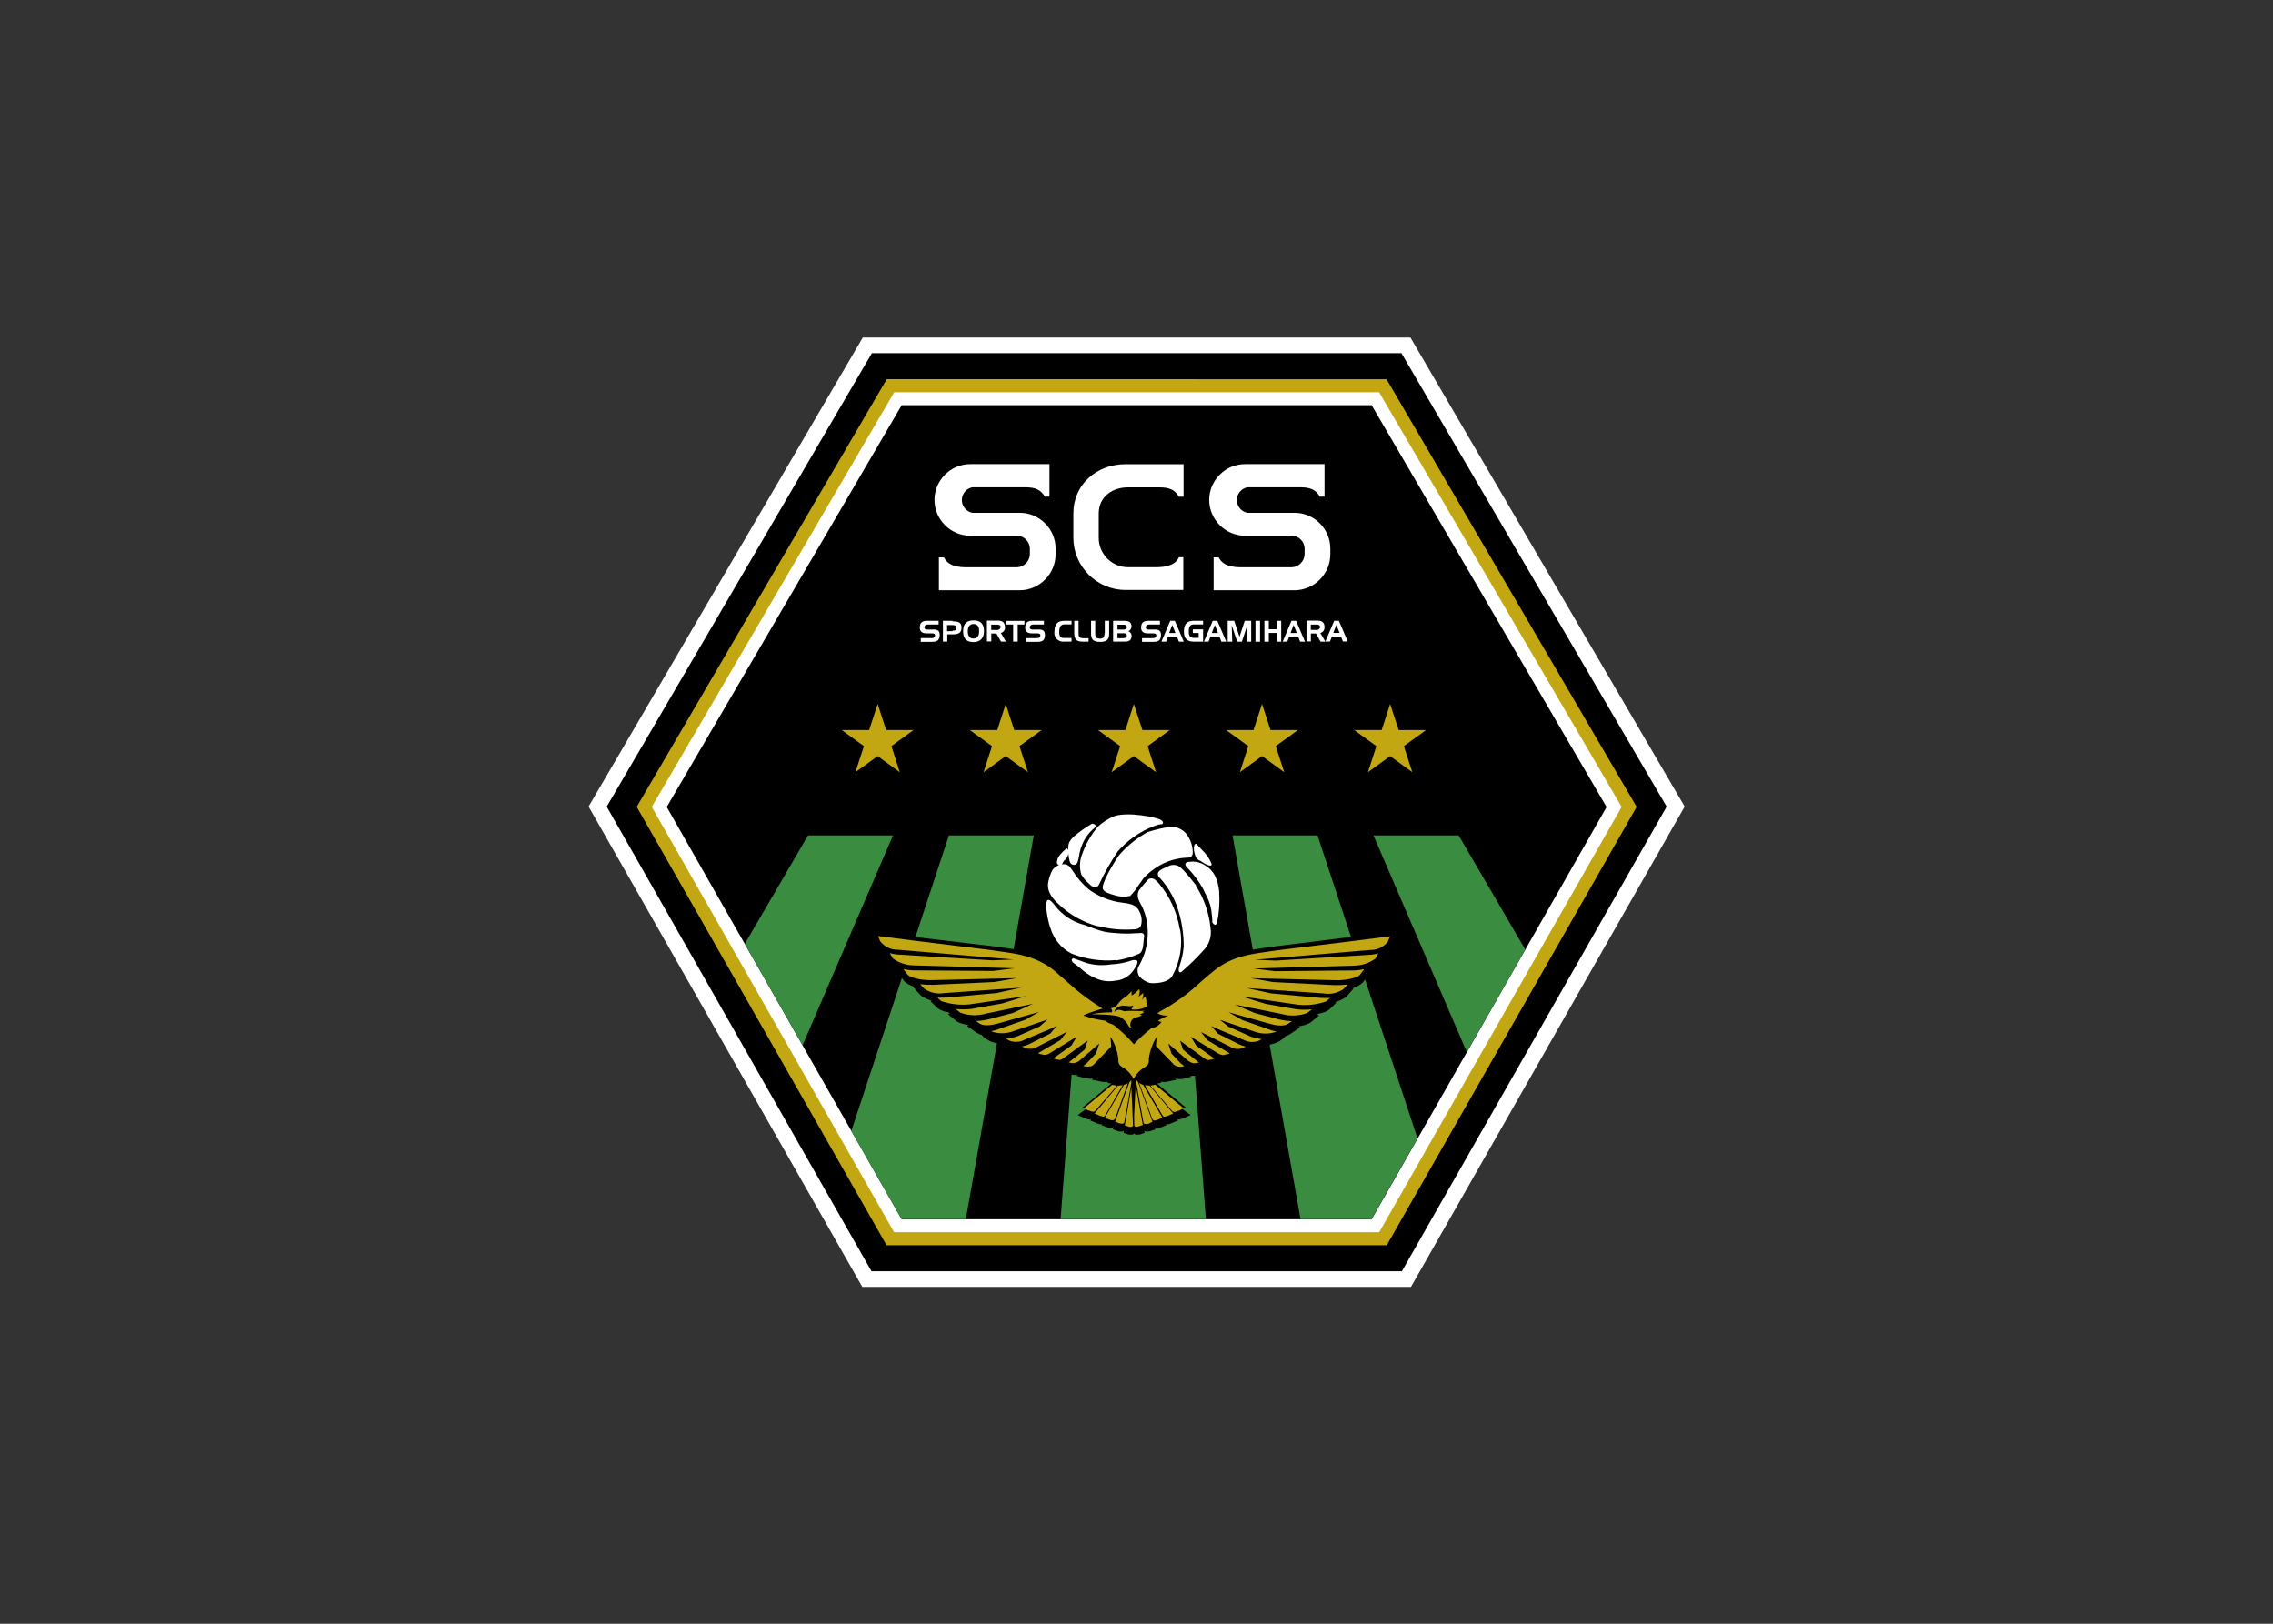
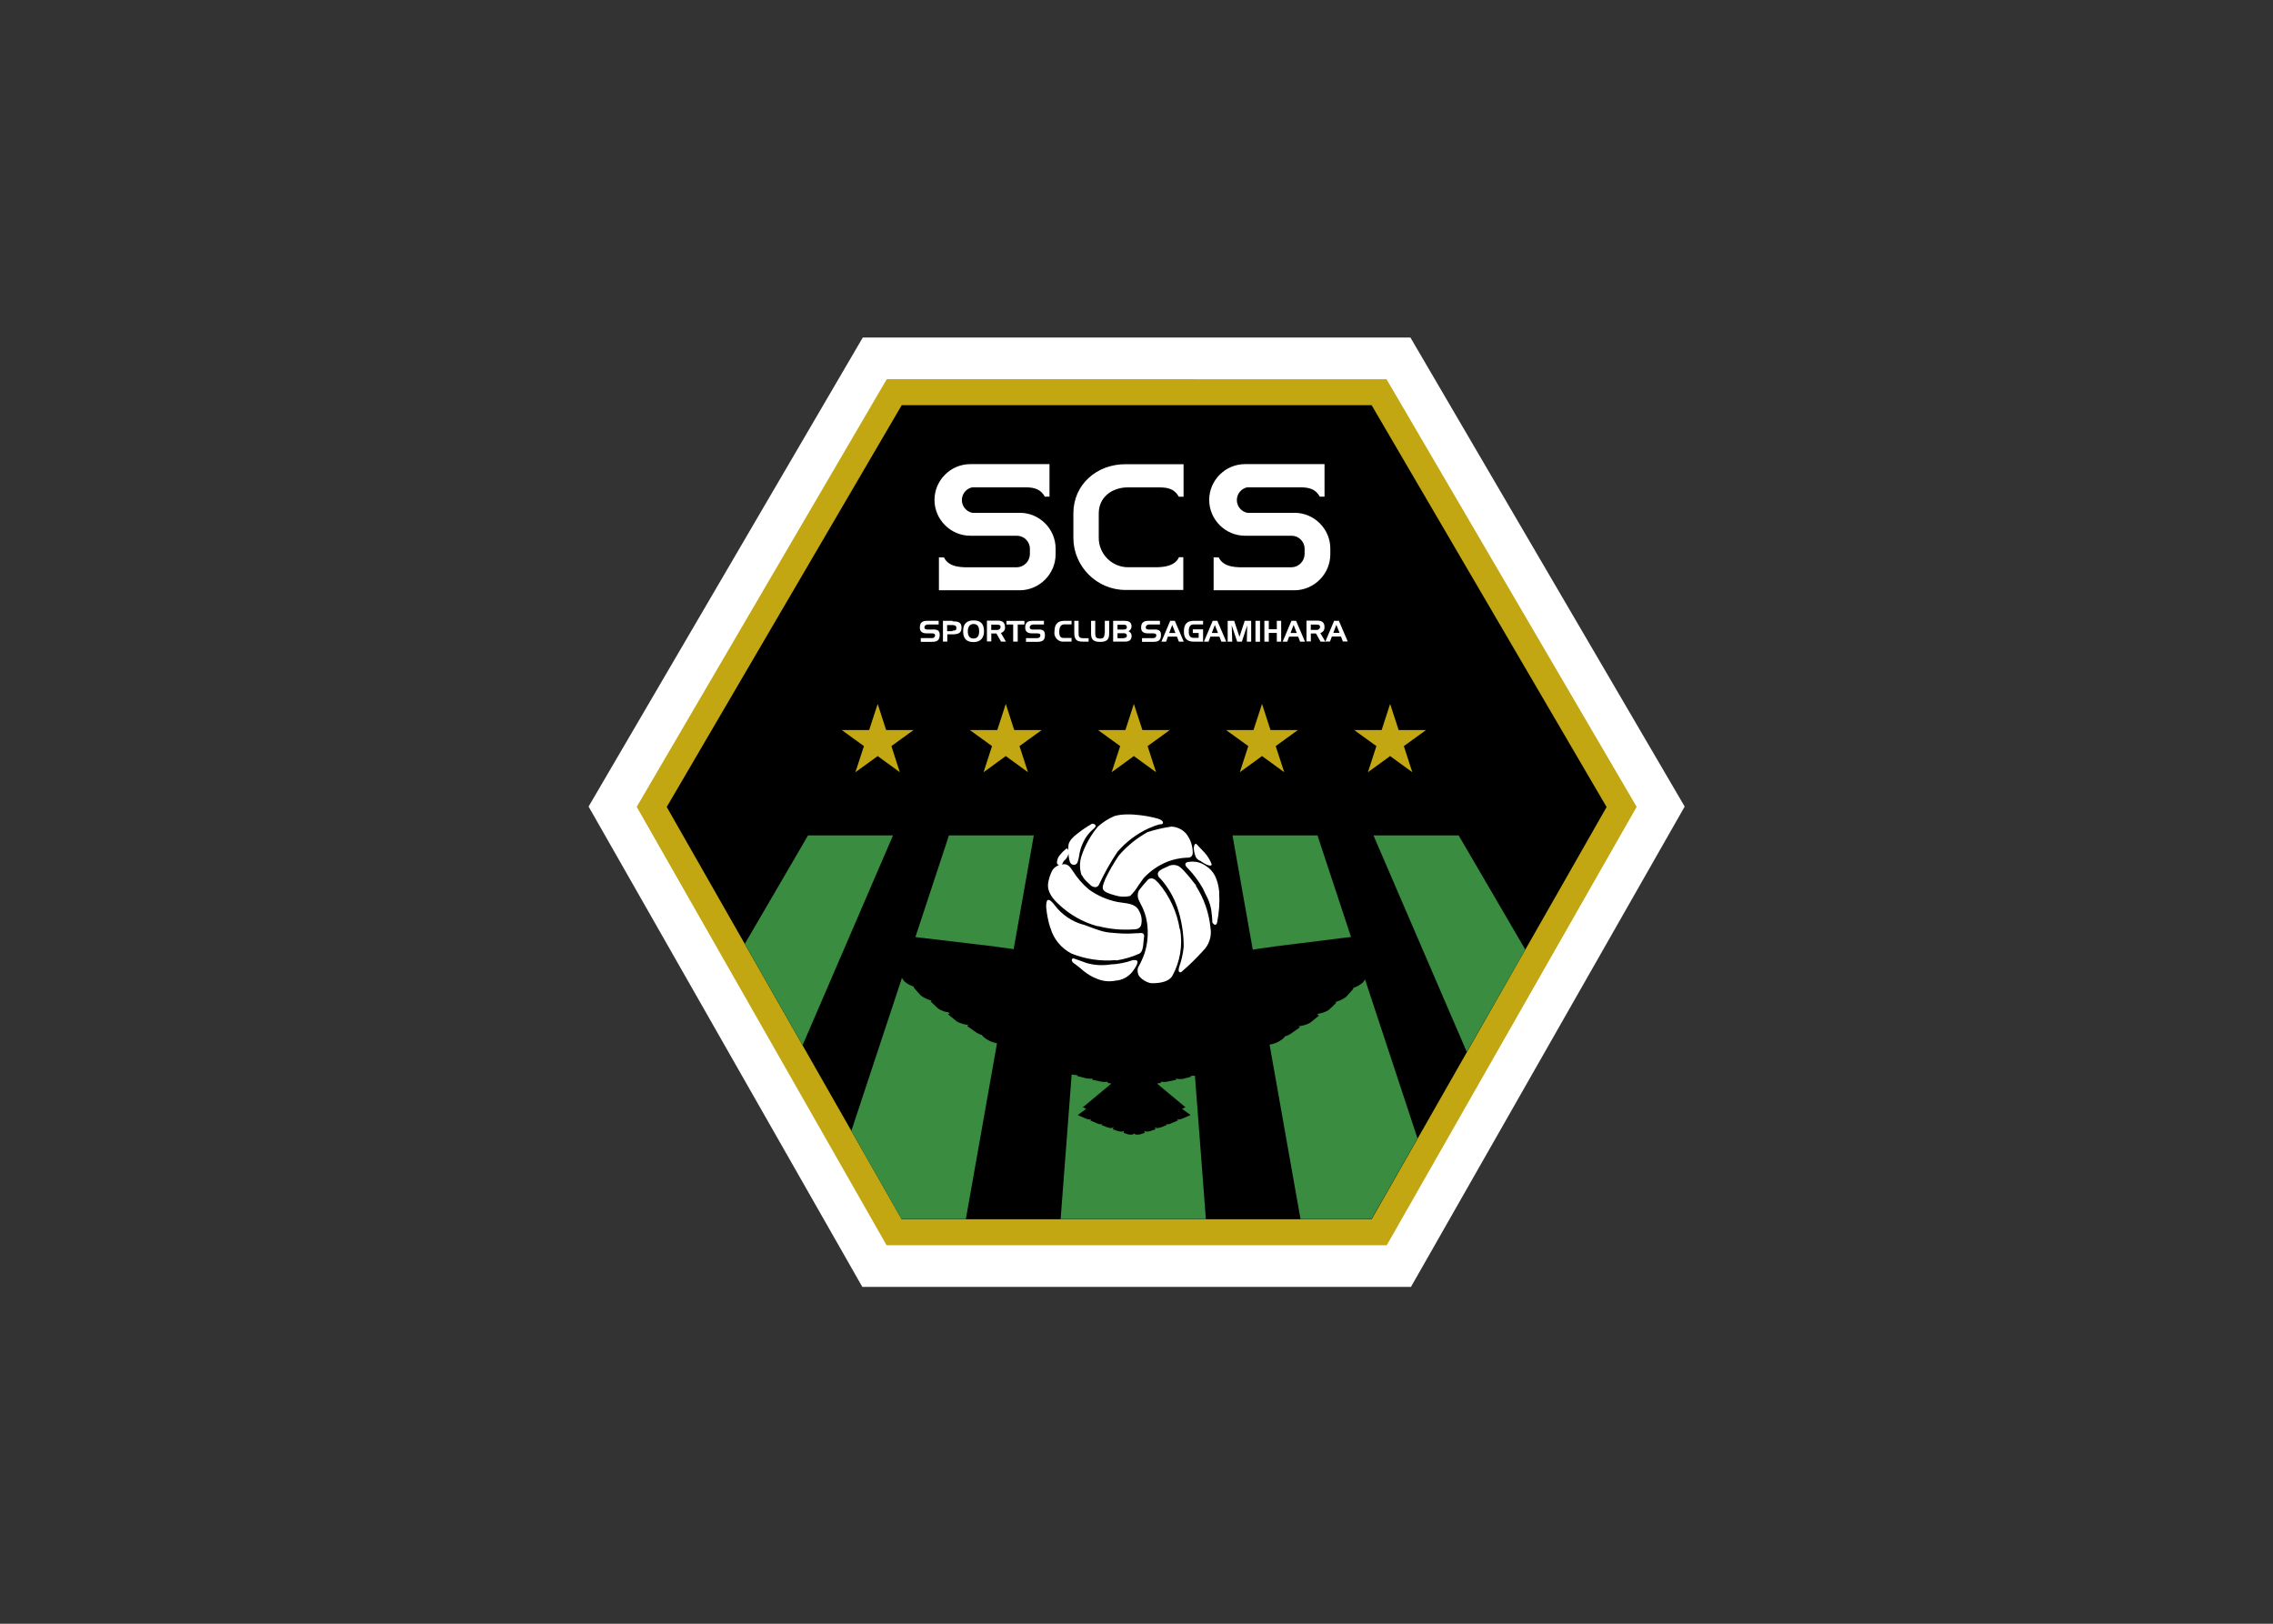
<svg xmlns="http://www.w3.org/2000/svg" clip-rule="evenodd" fill-rule="evenodd" stroke-linejoin="round" stroke-miterlimit="2" viewBox="0 0 560 400">
  <rect x="0" y="0" width="560" height="400" fill="#333333" stroke="none" />
  <g transform="matrix(1.059 0 0 1.059 78.067 -317.311)">
    <g fill-rule="nonzero">
      <path d="m318.214 487.254-63.682 111.739h-127.636l-63.682-111.739 63.788-109.104h127.409z" fill="#fff" />
-       <path d="m58.613 38.587-29.685 50.76 30.51 53.528h61.117l30.51-53.528-30.562-52.245h-61.02z" transform="matrix(2.019 0 0 2.019 9.026 306.883)" />
      <path d="m60.765 40.837-.435.743-27.945 47.79 28.793 50.512h57.63l28.799-50.512-28.822-49.268-57.585-.007z" fill="#c2a712" transform="matrix(2.019 0 0 2.019 9.026 306.883)" />
-       <path d="m61.628 42.337-27.51 47.04 27.93 49.005h55.89l27.937-49.005-27.945-47.775h-55.875z" fill="#fff" transform="matrix(2.019 0 0 2.019 9.026 306.883)" />
      <path d="m144.142 89.392-27.074-46.297h-54.15l-27.075 46.29 27.075 47.497h54.15z" transform="matrix(2.019 0 0 2.019 9.026 306.883)" />
    </g>
    <path d="m89.67 77.512.983 3.008h3.157l-2.557 1.852.975 3.008-2.558-1.86-2.557 1.86.982-3.008-2.557-1.852h3.157zm-14.76 0 .975 3.008h3.165l-2.557 1.852.975 3.008-2.558-1.86-2.557 1.86.975-3.008-2.558-1.852h3.165zm-14.76 0 .975 3.008h3.158l-2.55 1.852.967 3.008-2.55-1.86-2.565 1.86.983-3.008-2.558-1.852h3.158zm44.288 0 .975 3.008h3.157l-2.557 1.852.982 3.008-2.557-1.86-2.558 1.86.975-3.008-2.557-1.852h3.157zm14.76 0 .982 3.008h3.158l-2.558 1.852.975 3.008-2.557-1.86-2.558 1.86.975-3.008-2.557-1.852h3.165z" fill="#c2a712" transform="matrix(2.019 0 0 2.019 9.026 306.883)" />
    <path d="m143.339 446.071.045-.015c1.151 0 1.56.394 1.514 1.363-.045.969-.408 1.514-1.695 1.514h-2.71v-.863h2.543c.651 0 .787-.409.787-.636s-.06-.469-.726-.469h-1.196c-1.121 0-1.651-.454-1.62-1.408.03-.954.423-1.514 1.695-1.514h2.68v.863h-2.513c-.53 0-.803.363-.803.635 0 .273.152.53.651.53zm4.527-2.028v.121c1.59 0 2.105.348 2.105 1.514s-.697 1.514-2.06 1.514h-1.241v1.696h-1.015v-4.845zm0 2.407.045-.121c.621 0 .879-.106.879-.576 0-.469-.227-.726-.985-.726h-1.18v1.423zm4.89-2.498c1.303 0 2.453.454 2.453 2.513 0 1.499-.772 2.529-2.437 2.529-1.666 0-2.423-.848-2.423-2.529 0-1.953 1.06-2.513 2.407-2.513zm0 4.209h.016c.954 0 1.317-.681 1.302-1.681 0-.711-.137-1.696-1.318-1.696-.908 0-1.317.757-1.317 1.681s.303 1.696 1.317 1.696zm7.329-2.65h.015c.061.626-.356 1.207-.969 1.348l1.181 2.029h-1.136l-1.075-1.893h-1.196v1.847h-1.014v-4.845h2.498c1.12 0 1.696.454 1.696 1.514zm-1.938.666c.666 0 .908-.348.908-.636 0-.287.015-.605-.908-.605h-1.257v1.241zm2.286-1.271v-.848h4.179v.848h-1.56v3.982h-1.06v-3.982zm7.464 1.165-.03-.015c1.166 0 1.529.394 1.514 1.363s-.394 1.514-1.681 1.514h-2.725v-.863h2.574c.651 0 .772-.409.772-.636s-.045-.469-.711-.469h-1.197c-1.12 0-1.65-.454-1.62-1.408.031-.954.424-1.514 1.696-1.514h2.665v.863h-2.513c-.53 0-.803.363-.803.635 0 .273.151.53.651.53zm3.695.485h.015c0-1.484.514-2.513 2.286-2.513h1.681v.832h-1.666c-.712 0-1.196.439-1.196 1.757 0 1.317.515 1.408 1.196 1.408h1.666v.848h-1.726c-.078.009-.156.013-.235.013-1.121 0-2.044-.923-2.044-2.044 0-.101.008-.201.023-.301zm5.617.151c0 .954.015 1.378 1.105 1.378h1.226v.803h-1.302c-1.196 0-2.029-.228-2.029-1.954v-2.891h1zm6.041.243h.06v-2.907h1.015v2.937c0 1.211-.348 1.968-2.09 1.968-1.741 0-2.119-.711-2.119-1.968v-2.937h.969v2.907c0 .696.091 1.226 1.09 1.226.727 0 1.075-.227 1.075-1.226zm5.557-.485c.448.166.746.597.741 1.075 0 1.105-.711 1.348-1.635 1.348h-2.665v-4.845h2.499c.817.015 1.786.075 1.786 1.332-.011.472-.295.898-.726 1.09zm-1.03 1.62v-.045c.333 0 .666-.152.666-.53 0-.379-.227-.576-.666-.576h-1.514v1.151zm-1.514-3.134v1.12h1.514c.394 0 .666-.166.666-.545 0-.378-.227-.575-.666-.575zm8.554 1.12.046-.015c1.151 0 1.544.394 1.514 1.363s-.409 1.514-1.696 1.514h-2.71v-.863h2.544c.666 0 .772-.409.772-.636s-.046-.469-.712-.469h-1.196c-1.12 0-1.65-.454-1.62-1.408s.424-1.514 1.711-1.514h2.665v.863h-2.514c-.53 0-.787.363-.787.635 0 .273.136.53.651.53zm3.71-2.028h1.075l2.074 4.845h-1.135l-.439-1.166h-2.12l-.409 1.166h-1.09zm-.242 2.831h1.453l-.742-1.862zm3.421-.318c0-1.878.863-2.513 2.287-2.513h2.18v.847h-2.18c-.667 0-1.151.318-1.151 1.605 0 .939.257 1.514 1.151 1.514h1.15v-1.135h-1.362v-.848h2.392v2.862h-2.18c-1.348 0-2.287-.561-2.287-2.332zm6.708-2.513h1.075l2.074 4.845h-1.136l-.454-1.166h-2.104l-.424 1.166h-1.075zm-.212 2.831h1.438l-.727-1.862zm6.435.893 1.226-3.724h1.499v4.845h-1.014l.09-3.77-1.241 3.77h-1.09l-1.272-3.801.121 3.801h-1.06v-4.845h1.514zm4.784-3.724v4.86h-1.06v-4.86zm3.906 1.953v-1.953h1.015v4.845h-1.015v-2.029h-1.862v2.029h-1.029v-4.845h1.029v1.953zm3.407-1.953h1.075l2.074 4.845h-1.135l-.454-1.166h-2.105l-.424 1.166h-1.075zm-.212 2.831h1.454l-.742-1.862zm7.904-1.363-.016.015c.069.628-.352 1.213-.969 1.348l1.181 2.014h-1.12l-1.06-1.893h-1.196v1.847h-1.014v-4.845h2.498c1.135 0 1.696.454 1.696 1.514zm-1.954.651.016.015c.62 0 .893-.363.893-.651 0-.287.015-.605-.909-.605h-1.241v1.241zm5.269-2.119.015-.031 2.075 4.845h-1.136l-.439-1.166h-2.12l-.439 1.181h-1.075l2.044-4.829zm-1.271 2.801h1.453l-.742-1.863z" fill="#fff" />
    <path d="m163.567 418.924c4.554.008 8.297 3.758 8.297 8.312v1.287c.025 4.582-3.715 8.377-8.297 8.419h-18.85v-7.646h1.181c1.196 2.513 4.542 2.301 6.45 2.301h10.507c1.646-.04 2.989-1.382 3.028-3.028v-1.287c.001-1.661-1.366-3.028-3.028-3.028h-10.84c-4.569 0-8.328-3.759-8.328-8.328 0-4.568 3.759-8.327 8.328-8.327h18.426v7.57h-1.09c-1.212-2.18-3.18-2.18-5.088-2.18h-11.779c-1.406.285-2.426 1.533-2.426 2.968 0 1.434 1.02 2.682 2.426 2.967zm36.989 10.356-.091-.03h1.105v7.616h-13.46c-6.645 0-12.112-5.468-12.112-12.113v-5.723c0-6.677 5.42-11.416 12.112-11.416h13.521v7.57h-1.106c-1.196-2.18-3.164-2.18-5.072-2.18h-6.752c-3.77 0-6.799 2.317-6.799 6.056v5.724c.009 3.726 3.072 6.789 6.799 6.798h6.722c1.877-.046 4.194-.333 5.133-2.302zm26.92-10.356c4.554.008 8.297 3.758 8.297 8.312v1.287c.025 4.582-3.715 8.377-8.297 8.419h-18.85v-7.646h1.181c1.196 2.513 4.557 2.301 6.45 2.301h10.507c1.643-.047 2.981-1.385 3.028-3.028v-1.287c0-1.661-1.366-3.028-3.028-3.028h-10.84c-4.569 0-8.328-3.759-8.328-8.328 0-4.568 3.759-8.327 8.328-8.327h18.502v7.57h-1.106c-1.196-2.18-3.179-2.18-5.087-2.18h-11.779c-1.406.285-2.426 1.533-2.426 2.968 0 1.434 1.02 2.682 2.426 2.967z" fill="#fff" />
    <path d="m114.269 493.962h19.774l-21.046 48.828-13.445-23.589c4.946-8.469 9.852-16.882 14.717-25.239zm32.779 0h19.744c-5.168 29.09-10.437 58.841-15.807 89.254h-14.974l-11.674-20.5c7.722-23.307 15.292-46.225 22.711-68.754zm98.763 0h19.82l15.519 26.587-13.627 23.801c-7.348-17.018-14.585-33.814-21.712-50.388zm-32.794 0h19.773c7.611 23.094 15.368 46.593 23.272 70.495l-10.705 18.759h-16.518c-5.39-30.403-10.665-60.154-15.822-89.254zm-33.174 0h20.168c2.21 29.09 4.481 58.841 6.813 89.254h-33.794c2.321-30.312 4.593-60.063 6.813-89.254z" fill="#398c40" />
    <path d="m196.771 489.556-.167-.106c-1.136-.561-7.57-2.014-11.34-.863-.879.393-1.73.848-2.544 1.362-.5.182-.984.394-1.514.606-.225-.11-.465-.186-.712-.227h-.318l-.424.181c-1.531.87-2.976 1.884-4.315 3.029l-.257.287c-.566.526-.988 1.188-1.226 1.923v.091c-.394.424-.758.848-1.121 1.287l-.802.772c-.355.444-.609.961-.742 1.514-2.322 3.751-3.544 8.08-3.528 12.491-.01.275-.015.551-.015.826 0 12.359 10.17 22.529 22.529 22.529s22.53-10.17 22.53-22.529c0-.275-.005-.551-.016-.826.137-10.127-6.384-19.224-16.018-22.347z" fill-rule="nonzero" />
    <path d="m177.936 503.152-.031.091c-.491-1.474-.491-3.069 0-4.542.838-2.476 2.126-4.776 3.801-6.783 1.125-1.014 2.409-1.838 3.8-2.438 3.422-1.075 9.66.288 10.674.787.454.227.666.454.666.697.007.164-.082.317-.227.393-.053.023-.113.023-.166 0 0 0-.515-.106-3.029 1-2.744 1.278-5.185 3.126-7.161 5.42-1.616 2.41-3.044 4.941-4.27 7.57-.123.339-.418.587-.772.651-.506.026-.997-.18-1.332-.56l-.439-.424c-.621-.517-1.135-1.149-1.514-1.862zm8.539-4.361-.015-.015c1.912-2.261 4.221-4.154 6.813-5.587 1.798-.577 3.642-1.002 5.511-1.271 1.337.049 2.594.653 3.468 1.665 1.01 1.295 1.545 2.9 1.514 4.542-.122 1.03-.848 1.03-1.636 1.03-1.457.088-2.892.4-4.254.923-2.114.855-4.012 2.169-5.557 3.846l-1.211 1.711c-.529.887-1.17 1.701-1.908 2.423-1.184.265-2.419.208-3.573-.167-1.529-.424-2.377-.772-2.68-1.302s.046-1.408.394-2.241l.106-.288c.882-1.826 1.894-3.587 3.028-5.269zm18.956 1.015v.06c-.386-.182-.711-.471-.939-.832-.196-.439-.832-2.332-.196-3.028.037-.046.092-.073.151-.076h.136l1.923 2.029c.731.794 1.297 1.725 1.666 2.74.005.1-.048.195-.137.242-.348.197-1.393-.287-1.953-.696zm4.512 7.404h-.03c.151 2.337-.007 4.684-.47 6.98-.03.121-.09.514-.424.56-.333.045-.635-.439-.711-.591-.007-.03-.007-.061 0-.091 0-.015.03.016 0-.469-.03-.484-.091-1.302-.258-2.453-.235-1.216-.664-2.387-1.271-3.467l-.667-1.393c-.933-1.644-2.061-3.169-3.361-4.542-.454-.424-.696-.742-.696-.999-.014-.055-.014-.112 0-.167.106-.363.605-.454.772-.454h.091c1.374-.215 2.779.122 3.906.939 1.832 1.12 2.801 3.028 3.119 6.147zm-5.345-1.545-.106.031c1.885 2.919 3.048 6.247 3.392 9.705.369 2.017-.31 4.089-1.802 5.496l-.076.091c-1.527 1.677-3.155 3.259-4.875 4.739-.147.113-.353.113-.5 0-.272-.243-.09-.924 0-1.212.533-1.496.879-3.052 1.03-4.633.015-3.146-.496-6.273-1.514-9.251-.854-2.453-2.187-4.713-3.921-6.646-.382-.249-.607-.681-.591-1.136.091-.666 1.014-1.075 1.771-1.408l.546-.242c.683-.402 1.513-.474 2.256-.197.711.197 1.983 1.544 4.39 4.663zm-3.845 10.16.075-.015c.635 3.684.011 7.478-1.771 10.765-1.03 1.892-4.467 1.832-5.254 1.726-.943-.255-1.791-.782-2.438-1.514-.431-.607-.549-1.383-.318-2.09.604-1.057 1.111-2.167 1.514-3.316.727-2.287.923-4.711.576-7.085-.225-1.565-.738-3.075-1.514-4.452l-.364-.742c-.374-.742-.374-1.62 0-2.362.69-.907 1.428-1.776 2.211-2.604.969-.469 1.529.091 2.029.606l.303.287c2.608 3.077 4.321 6.812 4.951 10.796zm-11.038 9.871.015-.015c-.962 1.214-2.392 1.967-3.936 2.075-1.584.314-3.228.102-4.679-.606l-.424-.167c-1.101-.553-2.12-1.256-3.028-2.089-.515-.409-.833-.712-1.348-1.045-.514-.333-.696-.636-.696-.908.018-.171.138-.315.303-.364h.121c.091.046 2.18.727 3.028 1.075 1.801.516 3.692.629 5.542.334 1.755-.066 3.491-.398 5.147-.985.197-.06.954-.045 1.06.106.106.152.409.591-1.105 2.589zm-3.815-2.634.03-.091c-3.523.319-7.072-.2-10.356-1.514-2.378-1.222-4.153-3.369-4.906-5.935l-.091-.212c-.454-1.479-.753-3.001-.893-4.542-.046-.833.06-1.666.363-1.772s.682.106 1.211.727l.455.56c1.635 2.132 3.913 3.682 6.495 4.421h.106c4.724 1.772 4.89 1.802 7.919 2.014 1.451.123 2.909.123 4.36 0h.53c.409-.061.909-.136 1.181.151.158.19.209.446.136.682l-.106.969c-.091 1.256-.212 2.74-1.181 3.028-1.676.736-3.443 1.245-5.253 1.514zm-4.179-8.009-.076.045c-3.45-.939-6.607-2.737-9.175-5.224-1.969-1.801-2.71-3.543-2.256-5.284.182-.886.488-1.742.908-2.543.37-.538.9-.946 1.514-1.166-.188-.073-.348-.206-.454-.379-.046-.706.188-1.402.651-1.938.445-.56.953-1.068 1.514-1.514.079-.066.194-.066.273 0 .086.12.152.253.197.394-.041-.507-.011-1.016.09-1.514.212-.583.566-1.104 1.03-1.514l.272-.273c1.283-1.087 2.661-2.055 4.119-2.892.039-.015.082-.015.121 0 .318.061.621.091.711.394.091.303-.211.575-.681.984l-.348.318c-.786.775-1.423 1.689-1.878 2.695-.471 1.001-.787 2.068-.938 3.165-.071.479-.188.951-.348 1.408-.139.364-.489.605-.879.605-.403-.024-.755-.286-.893-.666-.196-.639-.308-1.3-.333-1.968-.106.585-.404 1.118-.848 1.514-.197.131-.345.322-.424.545-.05.18-.156.339-.303.454h.121c1.121-.197 1.666.318 2.438 1.514 1.017 1.623 2.279 3.078 3.74 4.315 2.015 1.46 4.325 2.462 6.768 2.938l.757.106c1.998.257 3.558.499 4.194 2.013.587 1.012.74 2.22.424 3.346-.349.712-.924.909-1.984.909-2.699.164-5.408-.102-8.024-.787z" fill="#fff" />
    <path d="m251.701 516.324h-1.135l-22.954 2.877-4.648.575-2.15.318h-.106c-1.166.167-2.513.349-3.921.621l-1.514.333-.546.137-.666.151-.439.151c-.333.091-.666.197-.999.318l-.878.303-.878.363-.424.182-.303.152c-.424.212-.848.424-1.272.666l-.5.318c-.371.228-.73.476-1.075.742-.094.055-.185.116-.272.181-.409.318-.742.545-1.06.757-.57.391-1.116.816-1.635 1.272l-.152.121c-2.896 2.784-6.186 5.126-9.765 6.95-.106-.439-.167-.833-.167-.833v-.636c0-.333-.696-.742-1.226-1.135-.326-.248-.423-.701-.227-1.06.092-.484.039-.985-.152-1.439l-.787.863c.235-.511.384-1.059.439-1.62l-1.257.909c.53-.863.53-2.18.091-1.62-.521.523-1.112.972-1.756 1.332v-1.045c-.477.475-.983.92-1.514 1.333-1.24.581-2.332 1.435-3.195 2.498-.362.436-.606.957-.712 1.514-2.825-1.757-5.472-3.785-7.903-6.056l-.151-.136c-.697-.591-1.151-.909-1.636-1.257-.484-.348-.651-.439-1.06-.757-.087-.066-.178-.127-.272-.182-.345-.266-.704-.513-1.075-.742l-.5-.318c-.424-.242-.848-.454-1.287-.666l-.287-.151-.424-.182-.878-.348c-.287-.122-.58-.228-.879-.318-.333-.121-.666-.227-.999-.318-.151 0-.288-.106-.439-.136-.151-.031-.439-.106-.666-.167l-.545-.136-1.514-.333c-1.408-.273-2.756-.454-3.922-.606h-.106l-2.165-.318-27.692-3.27h-1.166.151l1.03 2.574c.148.278.348.525.59.726.291.493.696.909 1.181 1.212v.166s.621 1.212 1.106 1.984c.092.141.205.268.333.378.106.167.197.348.287.5.463.558 1.063.986 1.742 1.241.106.167.287.424.499.712s.772 1.166 1.348 1.923c.613.556 1.342.97 2.135 1.211l.181.197h-.151l.212.242c.711.848 1.196 1.393 1.514 1.696.76.55 1.618.951 2.528 1.181l-.287.136.197.197c.196.197.878.893 1.589 1.514.734.478 1.568.778 2.438.878l.212.182-.379.242.334.288c.378.318 1.105.923 1.71 1.393.84.451 1.762.729 2.711.817l-.318.243.469.333 1.756 1.226c.429.262.893.461 1.378.591h-.136l.242.287c.594.543 1.289.965 2.044 1.242.569.216 1.165.349 1.772.394l-.379.378.5.318s1.075.591 1.892.999c.518.232 1.071.376 1.636.424l-.243.273 2.135.969c.537.243 1.11.396 1.696.454l-.152.212 2.256.908h.197c.4.175.823.288 1.257.334v.105l.394.137s1.302.469 2.119.727h.197c.303.104.611.19.924.257l2.089.621c.523.168 1.072.239 1.62.212l-.106.212 2.044.53c.533.105 1.079.136 1.62.09l-.106.273 2.135.439c.501.093 1.014.093 1.514 0l-.091.273.894.166-6.556 5.451-.121.106h.136l.681.333-1.968 1.438s.878.409 1.514.651c.299.163.62.28.954.348.252.057.516.019.742-.106l-.333.334s.969.424 1.514.651c.26.136.542.228.832.272.184.03.371-.019.515-.136l-.212.318 1.227.469c.23.088.469.153.711.197.317.089.658.002.894-.227l-.212.53 1.15.409.439.106h.182c.286.084.595.028.833-.152l-.091.485 1.166.378h.272c.47.091.924 0 1.03-.272.091.272.545.363 1.014.272h.273l1.166-.378-.091-.485c.243.18.557.236.848.152h.166l.439-.106 1.166-.409-.212-.53c.23.229.567.317.878.227.249-.042.492-.108.727-.197l1.211-.469-.212-.318c.145.117.332.166.515.136.291-.042.573-.134.833-.272.606-.227 1.514-.651 1.514-.651l-.333-.334c.226.125.49.163.742.106.337-.07.664-.187.969-.348l1.514-.651-1.968-1.438.681-.333h.136l-.121-.106-6.541-5.451.924-.166s0-.197-.091-.273c.5.093 1.014.093 1.514 0l2.135-.439-.106-.273c.488.099.987.135 1.484.106l2.044-.53-.106-.212c.548.028 1.097-.043 1.62-.211l2.089-.621c.318-.065.632-.151.939-.258h.197c.802-.257 2.059-.696 2.104-.726l.409-.137-.076-.106c.439-.043.868-.156 1.272-.333h.197l2.256-.908-.166-.212c.591-.056 1.169-.21 1.71-.454l2.135-.969-.242-.273c.565-.051 1.117-.194 1.635-.424.818-.409 1.847-.969 1.893-.999l.318-.212-.379-.379c.611-.046 1.213-.179 1.787-.393.755-.269 1.446-.692 2.029-1.242l.242-.288h-.136c.49-.127.96-.326 1.393-.59l1.756-1.226.469-.334-.333-.242c.95-.084 1.873-.362 2.71-.817.606-.47 1.348-1.075 1.726-1.393l.334-.288-.394-.242.227-.182c.87-.1 1.704-.4 2.438-.878.711-.636 1.393-1.332 1.589-1.514l.182-.197-.272-.136c.919-.217 1.784-.619 2.543-1.181.288-.303.772-.848 1.514-1.696l.197-.242h-.136l.166-.197c.797-.242 1.531-.655 2.15-1.211.621-.803 1.272-1.787 1.363-1.938l.485-.697c.674-.255 1.269-.683 1.726-1.241.108-.16.204-.327.287-.5.137-.105.255-.233.349-.379.499-.802 1.09-1.968 1.09-1.983l.091-.166c.482-.307.886-.722 1.18-1.212.252-.195.459-.443.606-.726l1.015-2.574z" fill-rule="nonzero" />
-     <path d="m179.586 557.976-1.136-.529 6.571-5.466 1.045.181h.106l-5.042 5.814c-.424.455-.923.228-1.393 0zm6.798-5.814c.366-.008.731-.049 1.09-.121l-3.028 5.269-.984 1.696c-.303.53-.591.409-1.075.197h-.152l-1.286-.56.363-.424zm3.376 9.479c-.254.138-.554.171-.832.09l-.954-.318 1.514-8.811.394 8.645v.212c-.01.076-.055.144-.122.182zm-2.074-.682c-.34.094-.702.073-1.029-.06l-.939-.349 3.331-9.19c.16-.138.303-.296.424-.469v.742l-1.287 7.207-.348 1.892c-.012.095-.068.18-.152.227zm-3.361-.923-.984-.394 4.421-7.646c.324-.09.634-.222.923-.394l-2.362 6.541-.59 1.62c-.046.183-.175.334-.348.409-.358.085-.735.036-1.06-.136zm17.306-2.605-1.151.591h-.167c-.469.242-.953.469-1.392 0l-4.997-5.875h.136l1-.181zm-5.89 2.605c-.317.207-.701.288-1.075.227-.168-.089-.293-.242-.348-.424l-.576-1.62-2.437-6.662c.283.19.595.333.923.424l3.21 5.466.121.196 1.151 1.999zm-1.348.514-.878.47c-.341.127-.718.127-1.06 0-.083-.048-.139-.132-.151-.227l-1.711-9.539v-.484c.122.204.276.388.454.545zm-4.224.894-.045-2.044v-.106l.363-7.238 1.211 6.768.349 1.908.106.591-.969.318c-.285.125-.609.125-.894 0-.069-.043-.114-.116-.121-.197zm3.573-9.282 5.103 6.072.363.424-1.302.56h-.136c-.485.212-.787.333-1.09-.197l-.833-1.438-3.21-5.542c.363.08.734.121 1.105.121zm-10.931-17.911c-1.511.419-2.992.935-4.436 1.544.302-.106 0 .106 0 .106 1.674.56 3.398.96 5.147 1.196.332.344.76.581 1.227.682.578.219 1.097.572 1.514 1.029 1.378 1.139 2.659 2.39 3.831 3.74 1.175-1.276 2.451-2.456 3.815-3.528l.136-.181c1.004-.121 1.906-.674 2.468-1.514-.515.045-.499-.197-.878-.197.775-.497 1.597-.918 2.453-1.257-.887.084-1.779-.1-2.559-.53.202-.094.386-.222.545-.378 3.458-1.863 6.655-4.175 9.508-6.874l.091-.091.167-.136c1.09-.954 2.12-1.832 3.104-2.605 3.936-3.103 8.282-3.694 12.112-4.209l2.165-.318.697-.091c14.686-1.786 23.089-2.831 25.739-3.194l-.469 1.181c-.968 1.3-2.514 2.047-4.134 1.998l-24.74 2.09-2.15.181 4.906.197 22.151-1.362c.584-.053 1.162-.159 1.726-.318-.182.333-.439.817-.681 1.211-1.404 1.028-3.091 1.6-4.83 1.635l-23.559.681 5.057.621 18.562-.181c.725-.03 1.445-.131 2.15-.303-.242.348-.605.848-.938 1.272-.546.696-3.059 1.392-5.921 1.302l-19.531-.47 5.254.909 14.247.711c1.011.019 2.023-.027 3.028-.136-.393.424-.908 1.014-.908 1.014-1.363.958-3.053 1.335-4.694 1.045l-17.926-1.256 5.799 1.256 5.98.545 4.118.379 1.348.121h.515c.564.045 1.131.045 1.695 0l-.878.802c-2.13.75-4.401 1.014-6.646.773l-13.097-1.923 5.602 1.726 7.222 1.272c1.188.13 2.386.13 3.573 0l-1.075.847c-1.901.716-3.982.801-5.935.243l-8.857-1.772-2.105-.439 4.709 1.999 5.769 1.514c.931.205 1.878.332 2.831.378l-.924.621c-.378.257-1.529.727-4.118 0l-9.69-2.71 3.18 1.817 6.949 2.437c.332.096.671.162 1.015.197l-.53.242c-1.576.432-3.25.341-4.77-.257l-7.858-2.665 2.09 1.666h.136l4.936 2.225c.872.302 1.777.5 2.695.591h-.106l-.833.424c-1.131.404-2.383.304-3.437-.273l-5.572-2.331-1.877-.848 1.514 1.771 5.042 2.529c.463.202.945.359 1.438.469l-.545.242c-.976.445-2.112.377-3.028-.181l-6.844-3.452 1.515 1.923c.045 0 4.451 2.649 5.178 3.028-.193.059-.381.135-.561.227h-.227c-.56.227-.969.378-2.18-.348l-6.056-3.71 1.226 2.044 3.755 2.68c.175.107.358.203.545.288l-.802.272h-.212c-.515.167-.712.242-1.711-.499l-5.345-3.892.697 2.09c.03 0 2.982 2.468 3.755 3.028h-.273c-.332.109-.682.15-1.03.121-.568-.108-1.093-.376-1.514-.772l-4.375-3.8.711 2.21v.076l2.226 2.362c.253.218.527.411.818.575l-.44.121c-.683.16-1.404.01-1.968-.409l-.166-.181-2.287-2.362-1.741-1.787c-.03-.666.152-1.559.152-1.983v-.182c-.969 1.532-1.589 3.259-1.817 5.057.106 1.741-.606 1.65-1.802 2.574-.728.595-1.322 1.338-1.741 2.18-.426-.838-1.018-1.58-1.741-2.18-1.196-.924-1.908-.833-1.817-2.574-.221-1.809-.841-3.547-1.817-5.087v.212c0 .439.166 1.393.166 2.059l-1.665 1.711-2.286 2.362-.167.181-.151.122-.152.106c-.131.063-.268.114-.408.151h-.152c-.371.063-.75.063-1.12 0l-.424-.121c.286-.165.554-.358.802-.576.015-.03 2.226-2.361 2.226-2.361v-.076l.727-2.211-4.376 3.801c-.457.467-1.073.748-1.726.787h-.091c-.236-.019-.47-.065-.696-.136h-.258c.712-.53 3.74-3.029 3.74-3.029l.696-2.089-5.344 3.891c-1 .742-1.196.666-1.726.5h-.227l-.788-.273c.188-.084.37-.18.545-.287l3.755-2.68 1.227-2.044-6.057 3.709c-.438.328-.967.513-1.514.53-.215-.025-.425-.087-.62-.182h-.228c-.181-.088-.368-.164-.56-.227.727-.408 5.178-3.028 5.178-3.028l1.514-1.923-6.843 3.452c-.916.558-2.052.627-3.028.182l-.561-.242c.521-.101 1.029-.258 1.515-.469l5.057-2.529 1.514-1.771-1.878.847-5.572 2.332c-1.053.577-2.305.676-3.437.273l-.772-.394-.166-.091c.918-.091 1.823-.289 2.695-.59l4.86-2.135h.136l2.029-1.741-7.858 2.664c-1.52.598-3.194.689-4.769.258l-.545-.242c.349-.029.694-.095 1.029-.197l6.95-2.423 3.179-1.817-9.675 2.71c-2.604.712-3.739.243-4.118 0l-.863-.59c.948-.044 1.89-.171 2.816-.379l5.769-1.514 4.648-2.119-2.104.439-8.873 1.847c-1.948.557-4.024.472-5.92-.242-.394-.303-.787-.606-1.075-.848 1.188.13 2.386.13 3.573 0l7.207-1.272 5.587-1.726-13.097 1.923c-2.25.24-4.526-.024-6.661-.772l-.863-.803c.564.045 1.131.045 1.695 0h.515l1.348-.121 4.118-.378 6.056-.546 5.784-1.256-17.927 1.256c-1.635.291-3.321-.086-4.678-1.044l-.909-1.015c1.006.109 2.017.155 3.029.137l14.202-.651 5.269-.909-19.532.469c-2.892.091-5.375-.605-5.92-1.302-.318-.393-.666-.878-.939-1.271.705.173 1.425.274 2.15.302l18.684.137 5.057-.621-23.574-.681c-1.736-.032-3.419-.604-4.815-1.636-.242-.393-.5-.878-.681-1.211.564.161 1.142.267 1.726.318l22.151 1.363 4.89-.197-2.135-.182-24.74-2.089c-1.624.048-3.174-.698-4.148-1.999l-.455-1.181c2.68.364 10.841 1.378 25.74 3.195l.696.091 2.15.318c3.785.514 8.116 1.105 12.113 4.209.908.772 1.938 1.65 3.028 2.604l.166.136.091.091c2.535 2.34 5.294 4.424 8.237 6.223zm1.847 0 1.105-.409.303-.272c1.317-1.832 2.165-2.059 2.165-2.059.47-.408.91-.848 1.317-1.318v1.03c.592-.352 1.128-.791 1.59-1.302.318-.56.439.742 0 1.59l1.136-.894c.002.547-.09 1.09-.273 1.605l.682-.848c.226.439.326.932.287 1.423l.091.5c.288.439 0 .424-.348.636l-.212.136c-.961.383-2.003.513-3.028.379.184-.285.346-.584.484-.893-1.241.317-1.438 0-2.574 0-.787.136-1.817.605-1.817 1.514.228-.286.55-.479.909-.545.878.015 1.135.439 1.68.333 1.015-.212 3.089.09 4.422-.122l-.576.334c.189.045.386.045.576 0-.384.237-.796.426-1.227.56.194.009.386.034.576.075-.561.652-1.257.364-1.938.848-.393.279-.656.705-.727 1.181 0 .212-.091.333 0 .53.047.145.144.268.272.348-.129.033-.264.033-.393 0-.364-.121-.485-1.271-2.105-2.316-1.014-.712-5.693-.712-6.904-.712 1.6-.321 3.229-.473 4.86-.454 0 0 .167-.757-.333-.878z" fill="#c2a712" />
  </g>
</svg>